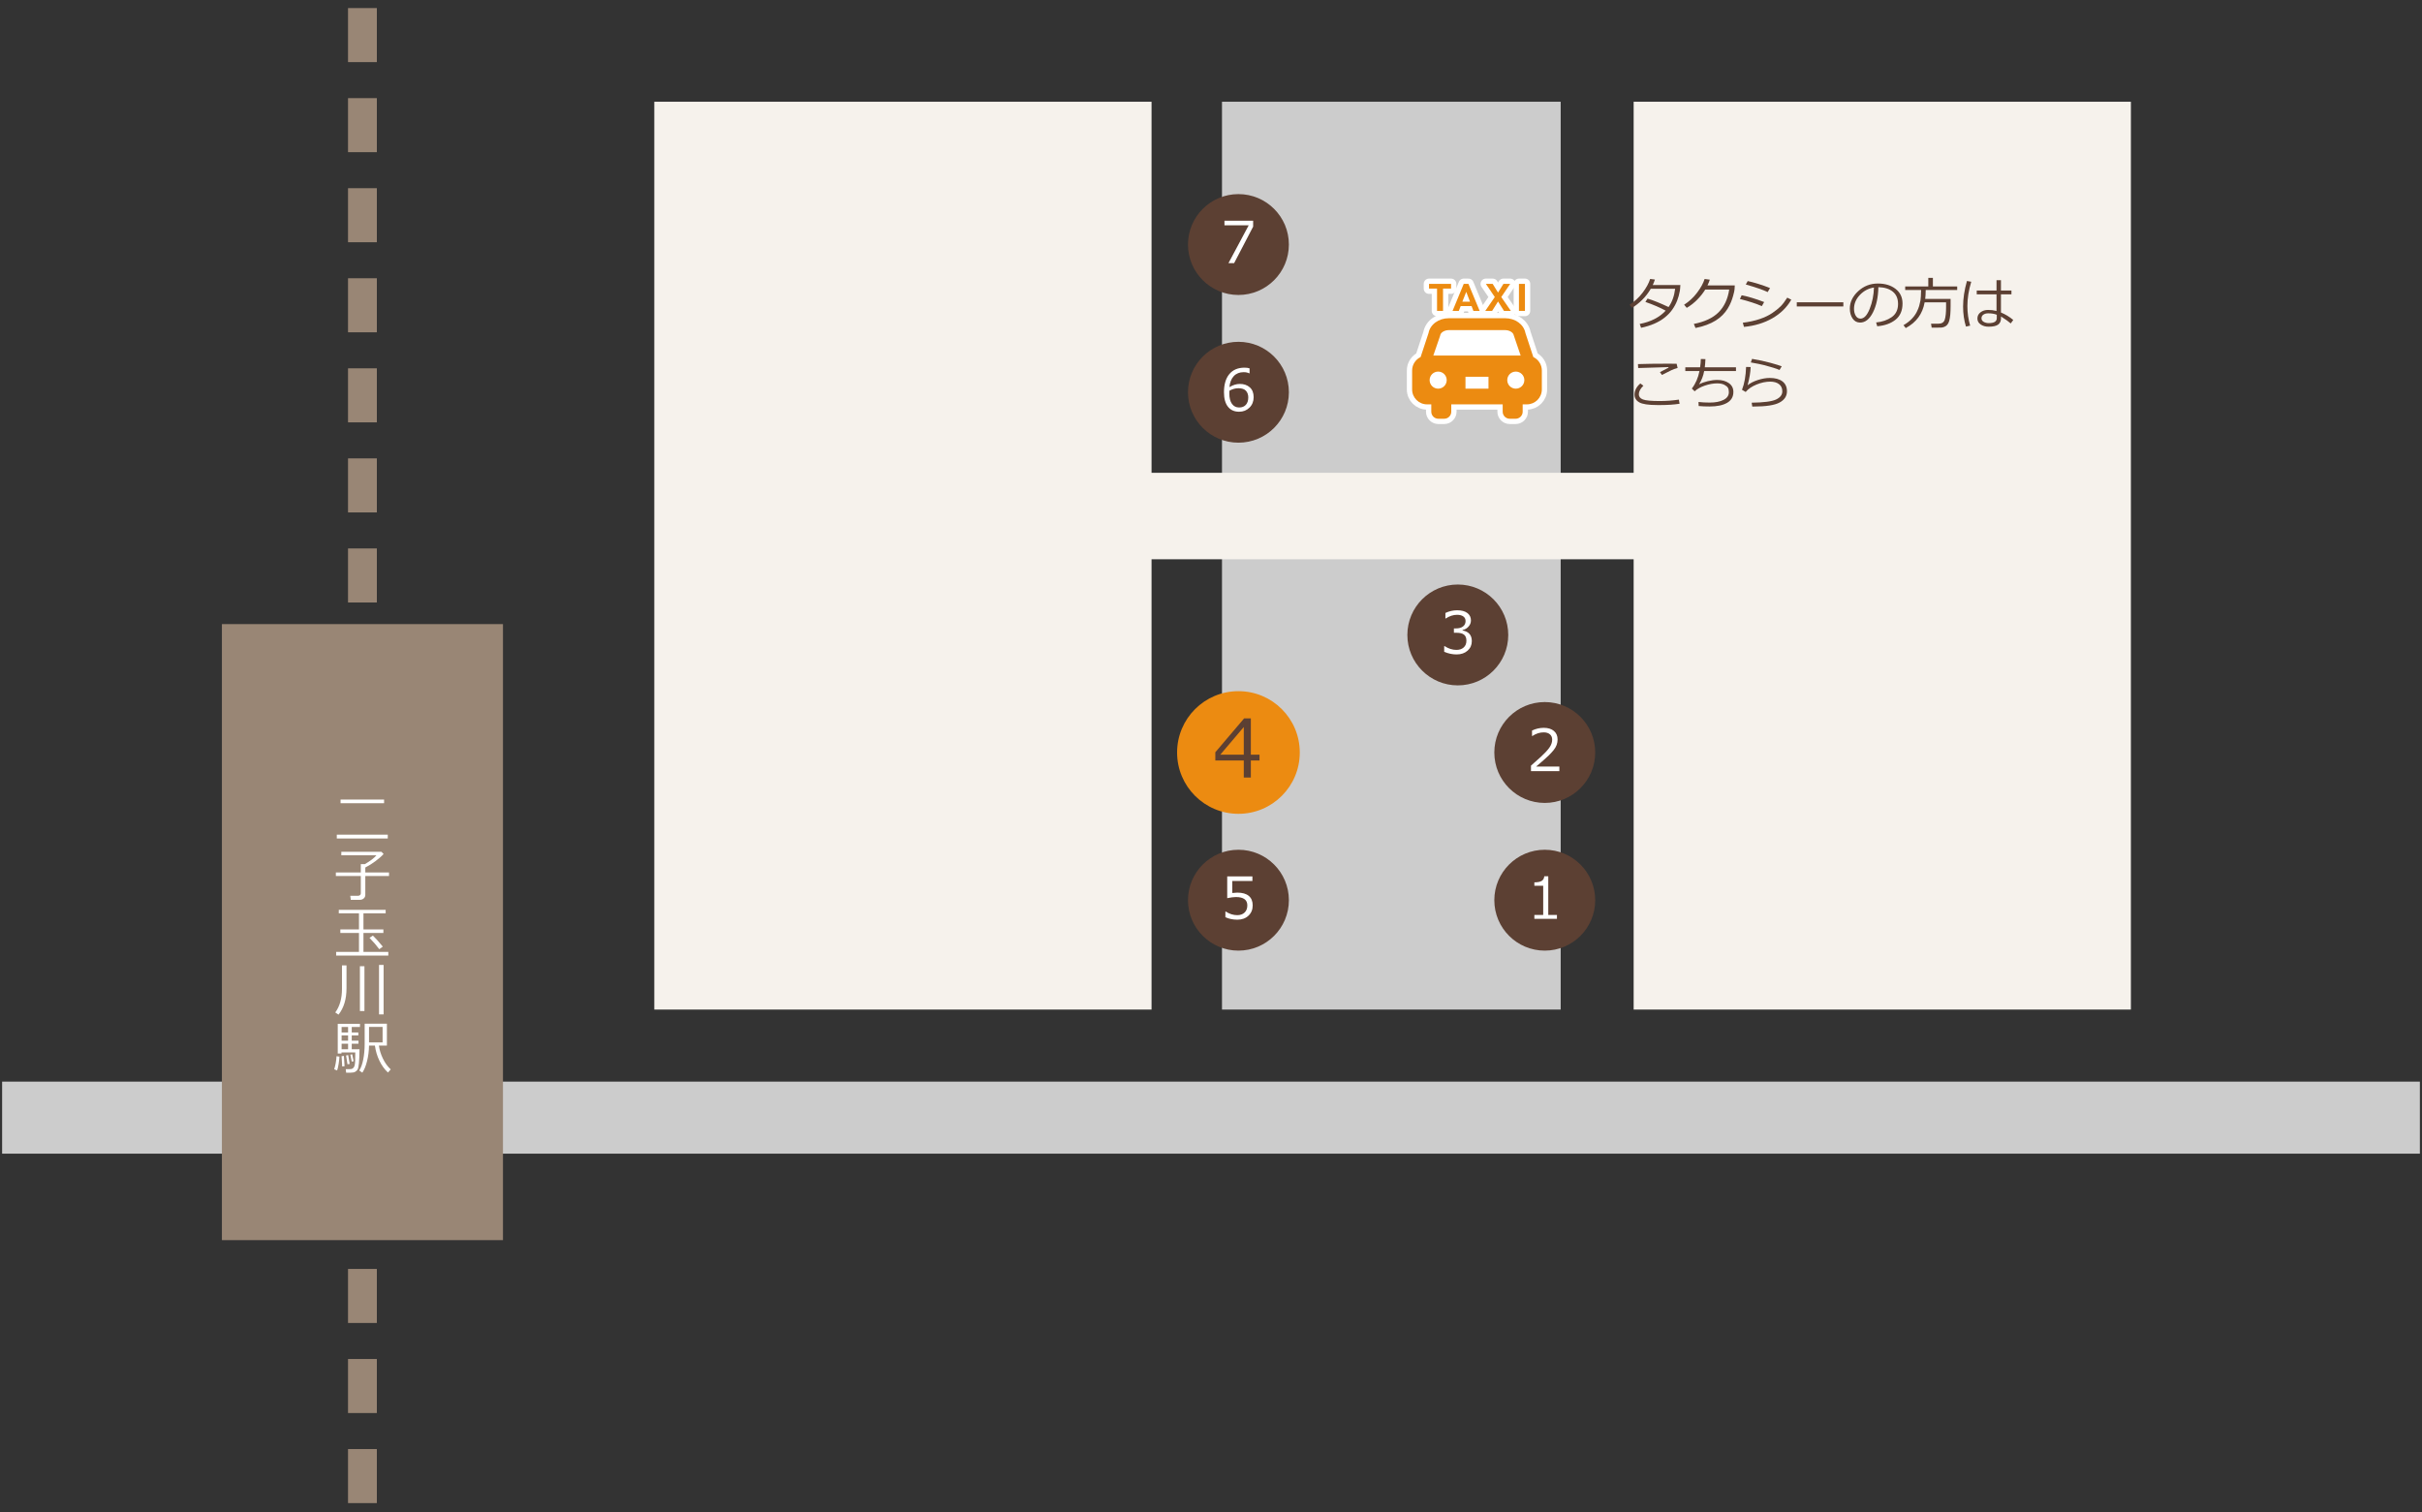
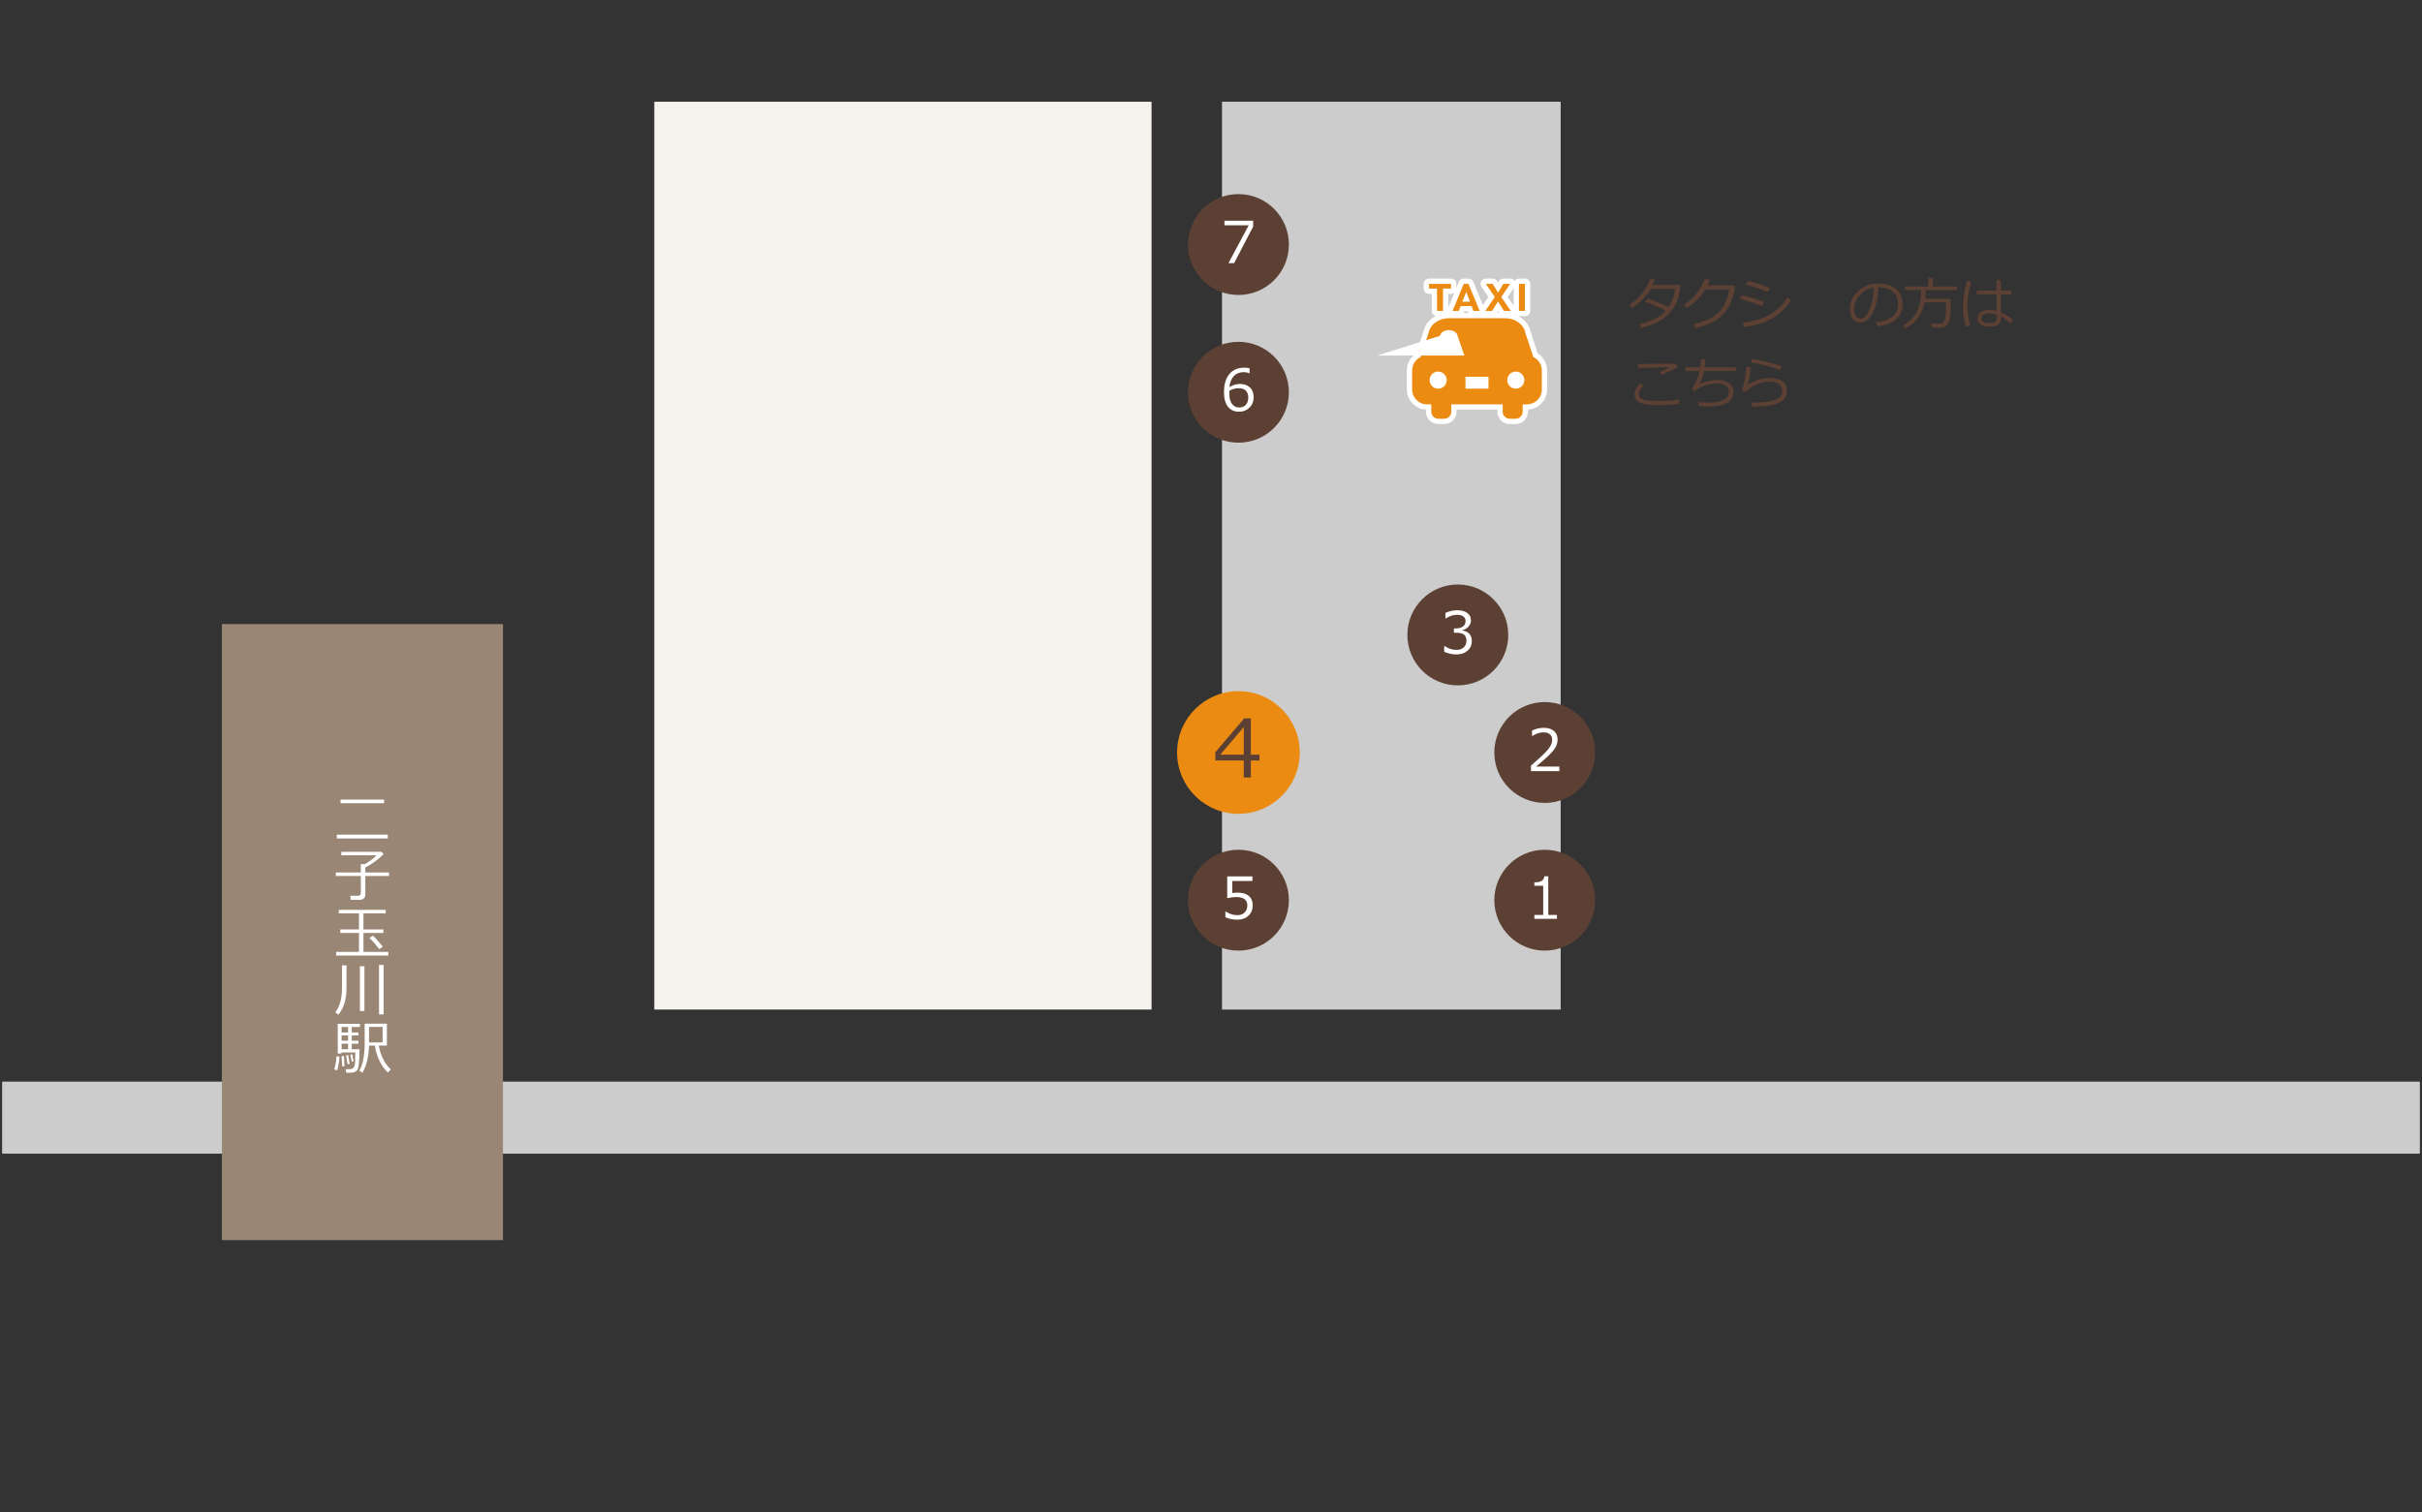
<svg xmlns="http://www.w3.org/2000/svg" version="1.1" id="レイヤー_1" x="0px" y="0px" width="1145px" height="715px" viewBox="0 0 1145 715" enable-background="new 0 0 1145 715" xml:space="preserve">
  <rect x="0" y="0" width="1145" height="715" fill="#333333" stroke="none" />
  <line fill="none" stroke="#CCCCCC" stroke-width="34.069" x1="1" y1="528.469" x2="1144" y2="528.469" />
  <rect x="577.693" y="48.107" fill="#CCCCCC" width="160.121" height="429.26" />
-   <line fill="none" stroke="#998675" stroke-width="13.627" stroke-dasharray="25.551,17.034" x1="171.342" y1="3.818" x2="171.342" y2="717.549" />
  <rect x="309.32" y="48.107" fill="#F6F2EC" width="235.072" height="429.26" />
-   <rect x="772.307" y="48.107" fill="#F6F2EC" width="235.072" height="429.26" />
-   <rect x="518.842" y="223.561" fill="#F6F2EC" width="270.845" height="40.882" />
  <g>
    <circle fill="#5C4033" cx="585.471" cy="425.648" r="23.848" />
    <g>
      <path fill="#FFFFFF" d="M579.302,433.697v-2.661h0.213c1.73,1.126,3.531,1.689,5.403,1.689c1.438,0,2.588-0.41,3.453-1.23    c0.865-0.821,1.298-1.954,1.298-3.4c0-2.626-1.801-3.939-5.403-3.939c-1.029,0-2.396,0.178-4.099,0.532V414.4h11.91v2.156h-9.515    v5.683c1.171-0.115,1.961-0.173,2.369-0.173c2.386,0,4.196,0.515,5.43,1.543c1.232,1.029,1.85,2.529,1.85,4.498    c0,1.988-0.668,3.611-2.003,4.871c-1.336,1.26-3.081,1.89-5.237,1.89C582.877,434.868,580.987,434.478,579.302,433.697z" />
    </g>
  </g>
  <g>
    <path fill="#EC8B11" d="M614.472,355.812c0,16.013-12.982,28.995-29,28.995s-29-12.982-29-28.995c0-16.017,12.982-29,29-29   S614.472,339.795,614.472,355.812z" />
    <g>
      <g>
        <path fill="#5C4033" d="M595.438,359.599h-4.101v8.053h-3.34v-8.053h-13.452v-3.896l13.601-16.013h3.191v17.163h4.101V359.599z      M587.997,356.853v-13.081l-11.114,13.081H587.997z" />
      </g>
    </g>
  </g>
  <g>
    <circle fill="#5C4033" cx="585.471" cy="185.47" r="23.848" />
    <g>
      <path fill="#FFFFFF" d="M590.733,174.165v2.355h-0.159c-0.746-0.364-1.615-0.545-2.608-0.545c-1.961,0-3.527,0.623-4.698,1.87    s-1.854,2.979-2.049,5.197c1.677-1.002,3.309-1.504,4.896-1.504c1.943,0,3.521,0.539,4.731,1.617    c1.211,1.078,1.816,2.624,1.816,4.638c0,2.005-0.656,3.655-1.97,4.951c-1.313,1.295-2.945,1.943-4.897,1.943    c-2.262,0-4.021-0.787-5.276-2.362c-1.256-1.575-1.883-3.857-1.883-6.847c0-3.682,0.84-6.541,2.521-8.577s4.083-3.054,7.206-3.054    C589.305,173.845,590.095,173.952,590.733,174.165z M581.219,184.745c-0.036,0.728-0.054,1.167-0.054,1.317    c0,2.111,0.412,3.742,1.237,4.891s1.966,1.723,3.421,1.723c1.339,0,2.391-0.419,3.153-1.257c0.764-0.838,1.145-2.012,1.145-3.52    c0-1.251-0.359-2.285-1.078-3.101c-0.718-0.816-1.911-1.225-3.579-1.225C584.018,183.573,582.603,183.964,581.219,184.745z" />
    </g>
  </g>
  <g>
    <circle fill="#5C4033" cx="585.471" cy="115.629" r="23.848" />
    <g>
      <path fill="#FFFFFF" d="M592.424,107.158l-8.996,17.274h-2.675l9.568-17.899h-11.459v-2.156h13.562V107.158z" />
    </g>
  </g>
  <g>
    <circle fill="#5C4033" cx="730.288" cy="425.648" r="23.849" />
    <g>
      <path fill="#FFFFFF" d="M736.043,434.456h-10.674v-1.837h4.18v-13.787h-4.18v-1.623c1.633-0.009,2.799-0.242,3.5-0.699    s1.096-1.182,1.186-2.176h1.889v18.285h4.1V434.456z" />
    </g>
  </g>
  <g>
    <circle fill="#5C4033" cx="730.288" cy="355.812" r="23.849" />
    <g>
      <path fill="#FFFFFF" d="M737.188,364.616h-13.414v-2.596c1.418-1.224,3.014-2.647,4.783-4.271s3.086-3.052,3.945-4.286    c0.861-1.233,1.291-2.466,1.291-3.699c0-1.091-0.361-1.943-1.084-2.555c-0.723-0.612-1.705-0.918-2.947-0.918    c-1.82,0-3.607,0.577-5.363,1.73h-0.133v-2.595c1.791-0.852,3.646-1.278,5.563-1.278c2.021,0,3.615,0.49,4.777,1.471    s1.744,2.318,1.744,4.012c0,0.905-0.15,1.77-0.447,2.595s-0.76,1.628-1.391,2.409c-0.629,0.781-1.383,1.61-2.262,2.489    s-2.896,2.662-6.055,5.35h10.992V364.616z" />
    </g>
  </g>
  <g>
    <circle fill="#5C4033" cx="689.178" cy="300.229" r="23.848" />
    <g>
      <path fill="#FFFFFF" d="M682.742,308.193v-2.675h0.213c1.802,1.189,3.664,1.783,5.59,1.783c1.419,0,2.558-0.386,3.413-1.158    c0.856-0.772,1.284-1.845,1.284-3.221c0-1.277-0.372-2.218-1.117-2.821c-0.745-0.603-1.952-0.905-3.62-0.905h-1.171v-2.05h0.904    c1.438,0,2.564-0.306,3.381-0.918s1.225-1.473,1.225-2.582c0-0.94-0.357-1.666-1.071-2.176c-0.715-0.51-1.697-0.765-2.948-0.765    c-1.801,0-3.589,0.581-5.363,1.743h-0.146v-2.622c1.792-0.843,3.651-1.264,5.576-1.264c2.067,0,3.667,0.433,4.798,1.297    c1.131,0.865,1.696,2.034,1.696,3.507c0,1.083-0.377,2.049-1.131,2.901c-0.754,0.852-1.699,1.393-2.835,1.624v0.213    c2.919,0.523,4.379,2.205,4.379,5.043c0,1.837-0.67,3.345-2.01,4.525c-1.34,1.18-3.065,1.77-5.177,1.77    C686.598,309.444,684.641,309.027,682.742,308.193z" />
    </g>
  </g>
  <g>
    <g>
      <path fill="#5C4033" d="M782.354,132.184c-0.285,0.905-0.621,1.77-1.012,2.595h13.055c-0.07,1.295-0.154,2.227-0.252,2.795    c-0.293,1.659-0.727,3.209-1.299,4.651c-0.572,1.442-1.326,2.828-2.262,4.159c-0.936,1.331-2.115,2.568-3.539,3.713    s-3.078,2.127-4.959,2.948c-1.881,0.82-3.969,1.47-6.268,1.949l-0.639-1.823c5.227-0.994,9.316-3.088,12.27-6.282    c-2.652-1.446-5.85-2.821-9.594-4.125l1.037-1.583c2.715,0.834,6.023,2.169,9.928,4.006c1.678-2.387,2.711-5.266,3.102-8.637    h-11.525c-1.117,1.935-2.477,3.691-4.078,5.27c-1.602,1.58-3.197,2.821-4.785,3.727l-1.17-1.451    c2.395-1.526,4.451-3.418,6.168-5.676s2.912-4.434,3.586-6.528L782.354,132.184z" />
      <path fill="#5C4033" d="M808.311,132.237c-0.256,0.843-0.625,1.752-1.104,2.728h12.908l-0.105,1.85    c-0.027,0.533-0.254,1.566-0.68,3.101c-0.275,0.985-0.613,1.974-1.018,2.968s-0.934,2.022-1.59,3.087    c-0.656,1.064-1.449,2.067-2.375,3.007c-0.928,0.94-2.008,1.799-3.242,2.575c-1.232,0.776-2.658,1.466-4.277,2.069    c-1.619,0.604-3.379,1.091-5.277,1.464l-0.785-1.916c5.119-0.994,9.016-2.826,11.691-5.497c2.676-2.67,4.354-6.259,5.037-10.766    h-11.338c-1.047,1.721-2.346,3.352-3.893,4.891c-1.549,1.54-3.166,2.797-4.852,3.773l-1.25-1.477    c2.35-1.491,4.4-3.392,6.148-5.703c1.746-2.311,2.932-4.469,3.553-6.474L808.311,132.237z" />
      <path fill="#5C4033" d="M834.002,142.817l-1.092,1.93c-2.76-1.198-6.215-2.324-10.367-3.38l0.826-1.744    C826.367,140.191,829.912,141.256,834.002,142.817z M846.83,141.699c-2.059,3.62-5.031,6.547-8.922,8.783    s-8.373,3.598-13.447,4.085l-0.547-1.969c3.018-0.373,5.695-0.958,8.039-1.757c2.342-0.798,4.307-1.741,5.895-2.828    c1.588-1.086,2.879-2.118,3.873-3.094s2.063-2.369,3.207-4.179L846.83,141.699z M836.783,136.216l-1.117,1.89    c-2.209-1.064-5.656-2.258-10.342-3.58l0.906-1.624c1.25,0.249,2.912,0.692,4.982,1.331    C833.285,134.872,835.143,135.533,836.783,136.216z" />
-       <path fill="#5C4033" d="M871.438,144.906h-22.012v-1.969h22.012V144.906z" />
      <path fill="#5C4033" d="M887.457,154.262l-0.52-1.796c2.857-0.257,5.299-1.086,7.326-2.489c2.027-1.401,3.041-3.495,3.041-6.281    c0-2.484-0.818-4.405-2.455-5.762s-3.92-2.076-6.848-2.156c-0.098,4.773-0.953,8.757-2.568,11.951s-3.637,4.791-6.068,4.791    c-1.508,0-2.695-0.641-3.561-1.923s-1.297-2.846-1.297-4.691c0-3.043,1.313-5.777,3.939-8.204c2.625-2.427,5.736-3.64,9.328-3.64    c3.381,0,6.166,0.845,8.357,2.535c2.191,1.69,3.287,3.999,3.287,6.927c0,3.336-1.104,5.887-3.313,7.652    C893.898,152.94,891.014,153.969,887.457,154.262z M885.912,135.95c-2.572,0.391-4.785,1.555-6.641,3.493    c-1.854,1.938-2.781,4.128-2.781,6.567c0,1.296,0.271,2.394,0.813,3.294s1.295,1.351,2.262,1.351c1.66,0,3.105-1.55,4.34-4.651    C885.137,142.903,885.807,139.552,885.912,135.95z" />
      <path fill="#5C4033" d="M909.875,142.95c-0.967,5.456-3.947,9.515-8.943,12.177l-1.051-1.371c1.563-0.905,2.852-1.892,3.873-2.961    c1.02-1.069,1.805-2.145,2.355-3.228c0.551-1.082,0.947-2.058,1.191-2.928c0.244-0.869,0.441-1.714,0.592-2.535    c0.15-0.82,0.252-2.478,0.307-4.971h-7.52v-1.69h10.926v-4.059h2.17v4.059h11.484v1.69h-14.879    c-0.018,1.712-0.098,3.114-0.24,4.206h12.004v3.5c0,1.517-0.053,2.848-0.158,3.992c-0.107,1.145-0.273,2.112-0.5,2.901    s-0.541,1.411-0.945,1.863c-0.402,0.452-0.879,0.778-1.43,0.978s-1.016,0.308-1.398,0.326c-0.381,0.018-1.309,0.026-2.781,0.026    h-1.742l-0.293-1.863h3.473c1.605,0,2.613-0.652,3.021-1.957s0.611-3.247,0.611-5.829v-2.329H909.875z" />
      <path fill="#5C4033" d="M931.387,153.982l-1.982,0.439c-0.906-2.919-1.357-6.086-1.357-9.502c0-3.727,0.607-7.746,1.822-12.057    l2.037,0.359c-1.217,4.01-1.824,7.834-1.824,11.471C930.082,147.905,930.518,151.001,931.387,153.982z M951.773,151.294    l-1.197,1.637c-0.859-0.781-2.395-1.881-4.604-3.3v0.812c0,1.349-0.447,2.358-1.338,3.028c-0.893,0.669-2.406,1.005-4.545,1.005    c-1.445,0-2.686-0.351-3.719-1.052c-1.035-0.701-1.551-1.641-1.551-2.821c0-1.206,0.492-2.185,1.477-2.934    c0.984-0.75,2.174-1.125,3.566-1.125c1.367,0,2.697,0.164,3.992,0.492v-7.865H934.5v-1.796h9.355v-4.884h2.09v4.884h4.965v1.796    h-4.965v8.597C948.012,148.602,949.955,149.777,951.773,151.294z M943.977,150.442v-1.61c-1.064-0.452-2.422-0.679-4.072-0.679    c-0.924,0.009-1.68,0.22-2.27,0.632s-0.885,0.983-0.885,1.71c0,0.719,0.342,1.28,1.023,1.684c0.684,0.404,1.496,0.605,2.436,0.605    C942.721,152.785,943.977,152.004,943.977,150.442z" />
      <path fill="#5C4033" d="M794.023,190.913c-2.652,0.408-5.637,0.612-8.955,0.612h-1.57c-4.205,0-7.051-0.426-8.537-1.277    s-2.23-2.071-2.23-3.66c0-1.934,0.91-3.695,2.729-5.283l1.451,1.078c-1.438,1.411-2.156,2.764-2.156,4.059    c0,1.127,0.646,1.938,1.938,2.436c1.289,0.497,3.922,0.745,7.896,0.745c3.088,0,6.123-0.222,9.104-0.666L794.023,190.913z     M793.092,173.998c-0.451,0.098-0.969,0.255-1.549,0.472c-0.582,0.218-1.063,0.417-1.445,0.599    c-0.381,0.182-1.854,0.92-4.418,2.216l-0.945-1.331c0.889-0.479,2.24-1.18,4.061-2.103l-0.055-0.266    c-3.176,0.053-7.939,0.2-14.293,0.439l-0.105-1.863c3.504-0.133,8.309-0.2,14.412-0.2c1.943,0,3.234,0.013,3.873,0.04    L793.092,173.998z" />
      <path fill="#5C4033" d="M803.047,191.977l-0.08-1.903c1.686,0.186,3.451,0.279,5.297,0.279c2.635,0.009,4.801-0.408,6.5-1.251    s2.549-2.063,2.549-3.66c0-0.878-0.143-1.566-0.426-2.063c-0.283-0.497-0.85-0.971-1.697-1.424s-1.994-0.679-3.439-0.679    c-1.846,0.009-3.791,0.364-5.836,1.065c-2.045,0.701-3.635,1.597-4.771,2.688l-1.33-1.304c1.773-2.28,2.98-5.044,3.619-8.291    h-6.707v-1.77h7c0.223-1.543,0.334-2.843,0.334-3.899l2.182,0.026c-0.053,1.357-0.156,2.648-0.307,3.873h14.746v1.77h-15.039    c-0.381,2.209-1.18,4.308-2.395,6.295c1.145-0.621,2.52-1.123,4.125-1.504s3.105-0.572,4.498-0.572    c2.201,0,4.016,0.501,5.443,1.504s2.143,2.396,2.143,4.179c0,2.262-0.984,3.972-2.955,5.13c-1.969,1.158-4.723,1.736-8.264,1.736    C806.268,192.203,804.537,192.128,803.047,191.977z" />
      <path fill="#5C4033" d="M828.385,192.23l-0.279-1.823c5.697-0.071,9.533-0.57,11.512-1.497s2.969-2.22,2.969-3.879    c0-1.464-0.518-2.593-1.551-3.387s-2.424-1.191-4.172-1.191c-2.094,0-4.258,0.459-6.488,1.377    c-2.23,0.918-3.932,2.087-5.104,3.507l-1.744-1.011c1.154-2.963,1.797-6.57,1.93-10.82l2.156,0.053    c-0.063,2.396-0.541,5.266-1.438,8.61c1.217-1.002,2.828-1.83,4.838-2.482c2.01-0.652,3.885-0.978,5.623-0.978    c2.572,0,4.574,0.541,6.002,1.624s2.143,2.648,2.143,4.698c0,2.271-1.164,4.039-3.494,5.303c-2.328,1.264-6.43,1.896-12.303,1.896    H828.385z M842.307,173.199l-1.039,1.744c-0.648-0.302-1.621-0.654-2.922-1.058c-1.299-0.404-2.66-0.794-4.084-1.171    s-3.613-0.823-6.568-1.337l0.6-1.69c3.229,0.542,6.131,1.167,8.703,1.876C839.568,172.272,841.338,172.818,842.307,173.199z" />
    </g>
  </g>
  <g>
    <g>
      <path fill="none" stroke="#FFFFFF" stroke-width="5" stroke-linecap="round" stroke-linejoin="round" d="M724.88,168.823    l-3.736-11.359c-0.765-4.063-4.771-6.996-9.583-6.996h-26.637c-4.813,0-8.816,2.934-9.582,6.996l-3.748,11.365    c-2.367,1.139-4.014,3.555-4.014,6.345v8.975c0,3.876,3.172,7.047,7.047,7.047h2.012v3.476c0,1.84,1.492,3.33,3.332,3.33h2.789    c1.84,0,3.33-1.49,3.33-3.33v-3.476h24.305v3.476c0,1.84,1.492,3.33,3.332,3.33h2.789c1.84,0,3.33-1.49,3.33-3.33v-3.476h2.014    c3.873,0,7.045-3.171,7.045-7.047v-8.975C728.904,172.381,727.252,169.96,724.88,168.823z" />
      <polygon fill="none" stroke="#FFFFFF" stroke-width="5" stroke-linecap="round" stroke-linejoin="round" points="679.357,147.005     682.195,147.005 682.195,136.452 685.988,136.452 685.988,134.229 675.564,134.229 675.564,136.452 679.357,136.452   " />
      <path fill="none" stroke="#FFFFFF" stroke-width="5" stroke-linecap="round" stroke-linejoin="round" d="M690.535,144.743h5.158    l0.857,2.262h2.955l-5.301-12.776h-2.223l-5.28,12.776h2.956L690.535,144.743z M691.328,142.643l1.838-4.646l1.773,4.646H691.328z    " />
      <polygon fill="none" stroke="#FFFFFF" stroke-width="5" stroke-linecap="round" stroke-linejoin="round" points="705.4,147.005     708.193,142.556 711.01,147.005 714.25,147.005 709.722,140.454 713.943,134.229 710.743,134.229 708.193,138.355     705.666,134.229 702.442,134.229 706.664,140.454 702.158,147.005   " />
      <rect x="718.082" y="134.229" fill="none" stroke="#FFFFFF" stroke-width="5" stroke-linecap="round" stroke-linejoin="round" width="2.837" height="12.776" />
    </g>
    <g>
      <path fill="#EC8B11" d="M724.88,168.823l-3.736-11.359c-0.765-4.063-4.771-6.996-9.583-6.996h-26.637    c-4.813,0-8.816,2.934-9.582,6.996l-3.748,11.365c-2.367,1.139-4.014,3.555-4.014,6.345v8.975c0,3.876,3.172,7.047,7.047,7.047    h2.012v3.476c0,1.84,1.492,3.33,3.332,3.33h2.789c1.84,0,3.33-1.49,3.33-3.33v-3.476h24.305v3.476c0,1.84,1.492,3.33,3.332,3.33    h2.789c1.84,0,3.33-1.49,3.33-3.33v-3.476h2.014c3.873,0,7.045-3.171,7.045-7.047v-8.975    C728.904,172.381,727.252,169.96,724.88,168.823z" />
      <polygon fill="#EC8B11" points="679.357,147.005 682.195,147.005 682.195,136.452 685.988,136.452 685.988,134.229     675.564,134.229 675.564,136.452 679.357,136.452   " />
      <path fill="#EC8B11" d="M690.535,144.743h5.158l0.857,2.262h2.955l-5.301-12.776h-2.223l-5.28,12.776h2.956L690.535,144.743z     M691.328,142.643l1.838-4.646l1.773,4.646H691.328z" />
      <polygon fill="#EC8B11" points="705.4,147.005 708.193,142.556 711.01,147.005 714.25,147.005 709.722,140.454 713.943,134.229     710.743,134.229 708.193,138.355 705.666,134.229 702.442,134.229 706.664,140.454 702.158,147.005   " />
      <rect x="718.082" y="134.229" fill="#EC8B11" width="2.837" height="12.776" />
    </g>
  </g>
  <rect x="104.908" y="295.104" fill="#998675" width="132.867" height="291.282" />
  <g>
    <path fill="#FFFFFF" d="M159.22,396.47v-1.81h24.101v1.81H159.22z M161.003,379.795v-1.729h20.574v1.729H161.003z" />
    <path fill="#FFFFFF" d="M170.092,425.481h-4.259l-0.239-1.916h3.66c0.363,0,0.674-0.106,0.932-0.319   c0.257-0.213,0.386-0.475,0.386-0.785v-8.238H158.78v-1.689h11.791v-3.926h1.89c2.572-1.473,4.405-2.87,5.496-4.192h-16.595v-1.663   h18.964l1.024,1.051c-0.994,1.101-2.307,2.251-3.939,3.453c-1.632,1.203-3.202,2.181-4.711,2.935v2.343h11.206v1.689H172.7v8.957   c0,0.665-0.255,1.215-0.765,1.649C171.425,425.264,170.811,425.481,170.092,425.481z" />
    <path fill="#FFFFFF" d="M158.913,451.832v-1.73h10.793v-8.97h-8.81v-1.65h8.81v-7.612h-9.542v-1.663h22.158v1.663h-10.5v7.612   h9.422v1.65h-9.422v8.97h11.751v1.73H158.913z M179.301,448.824c-1.215-1.668-2.754-3.456-4.617-5.363l1.61-1.078   c1.232,1.189,2.79,2.928,4.671,5.217L179.301,448.824z" />
    <path fill="#FFFFFF" d="M160.031,479.766l-1.53-1.038c2.111-2.875,3.167-6.588,3.167-11.14v-11.125h2.143v10.819   C163.811,472.428,162.551,476.589,160.031,479.766z M170.146,478.062v-21.187h2.143v21.187H170.146z M179.182,479.646v-23.383   h2.169v23.383H179.182z" />
    <path fill="#FFFFFF" d="M159.366,506.168l-1.371-0.585c0.612-1.898,0.976-3.953,1.091-6.162l1.385,0.187   c-0.019,0.816-0.14,1.938-0.366,3.367S159.632,505.468,159.366,506.168z M166.286,496.134h3.673   c-0.026,2.849-0.118,5.037-0.272,6.567c-0.155,1.531-0.362,2.522-0.619,2.975c-0.258,0.452-0.635,0.82-1.131,1.104   c-0.497,0.284-1.203,0.426-2.116,0.426h-2.183l-0.187-1.65c1.438,0,2.32-0.028,2.648-0.086s0.632-0.224,0.912-0.499   c0.279-0.275,0.485-0.646,0.618-1.111s0.225-1.167,0.273-2.103c0.048-0.937,0.063-2.31,0.046-4.119h-6.508v0.506h-1.77v-14.04h10.5   v1.49h-3.886v2.596h3.114v1.41h-3.114v2.476h3.193v1.424h-3.193V496.134z M161.774,504.278l-0.306-4.857l1.117-0.146l0.307,4.871   L161.774,504.278z M161.495,485.594v2.596h3.061v-2.596H161.495z M161.495,489.6v2.476h3.061V489.6H161.495z M161.495,493.499   v2.635h3.061v-2.635H161.495z M164.276,503.228l-0.665-4.166l0.998-0.173l0.705,4.192L164.276,503.228z M166.286,501.977   l-0.666-3.287l0.879-0.187l0.679,3.273L166.286,501.977z M183.413,507.14c-1.632-1.499-2.983-3.364-4.052-5.596   c-1.069-2.231-1.777-4.616-2.123-7.153h-2.781c-0.035,2.547-0.344,4.986-0.925,7.319c-0.581,2.334-1.329,4.166-2.242,5.496   l-1.451-1.038c0.808-1.188,1.436-2.916,1.884-5.184c0.447-2.267,0.672-4.753,0.672-7.459v-9.488h10.513v10.354h-3.779   c0.258,2.005,0.881,4.041,1.87,6.108s2.229,3.784,3.72,5.15L183.413,507.14z M180.871,485.567h-6.414v7.319h6.414V485.567z" />
  </g>
  <g>
    <rect x="692.805" y="178.151" fill="#FFFFFF" width="10.875" height="5.627" />
    <circle fill="#FFFFFF" cx="679.892" cy="179.739" r="4.038" />
-     <path fill="#FFFFFF" d="M680.811,158.788l0.053-0.248c0.229-1.349,2.051-2.446,4.061-2.446h26.637c2.011,0,3.832,1.098,4.061,2.446   l3.271,9.588h-41.297L680.811,158.788z" />
+     <path fill="#FFFFFF" d="M680.811,158.788l0.053-0.248c0.229-1.349,2.051-2.446,4.061-2.446c2.011,0,3.832,1.098,4.061,2.446   l3.271,9.588h-41.297L680.811,158.788z" />
    <circle fill="#FFFFFF" cx="716.594" cy="179.74" r="4.039" />
  </g>
</svg>